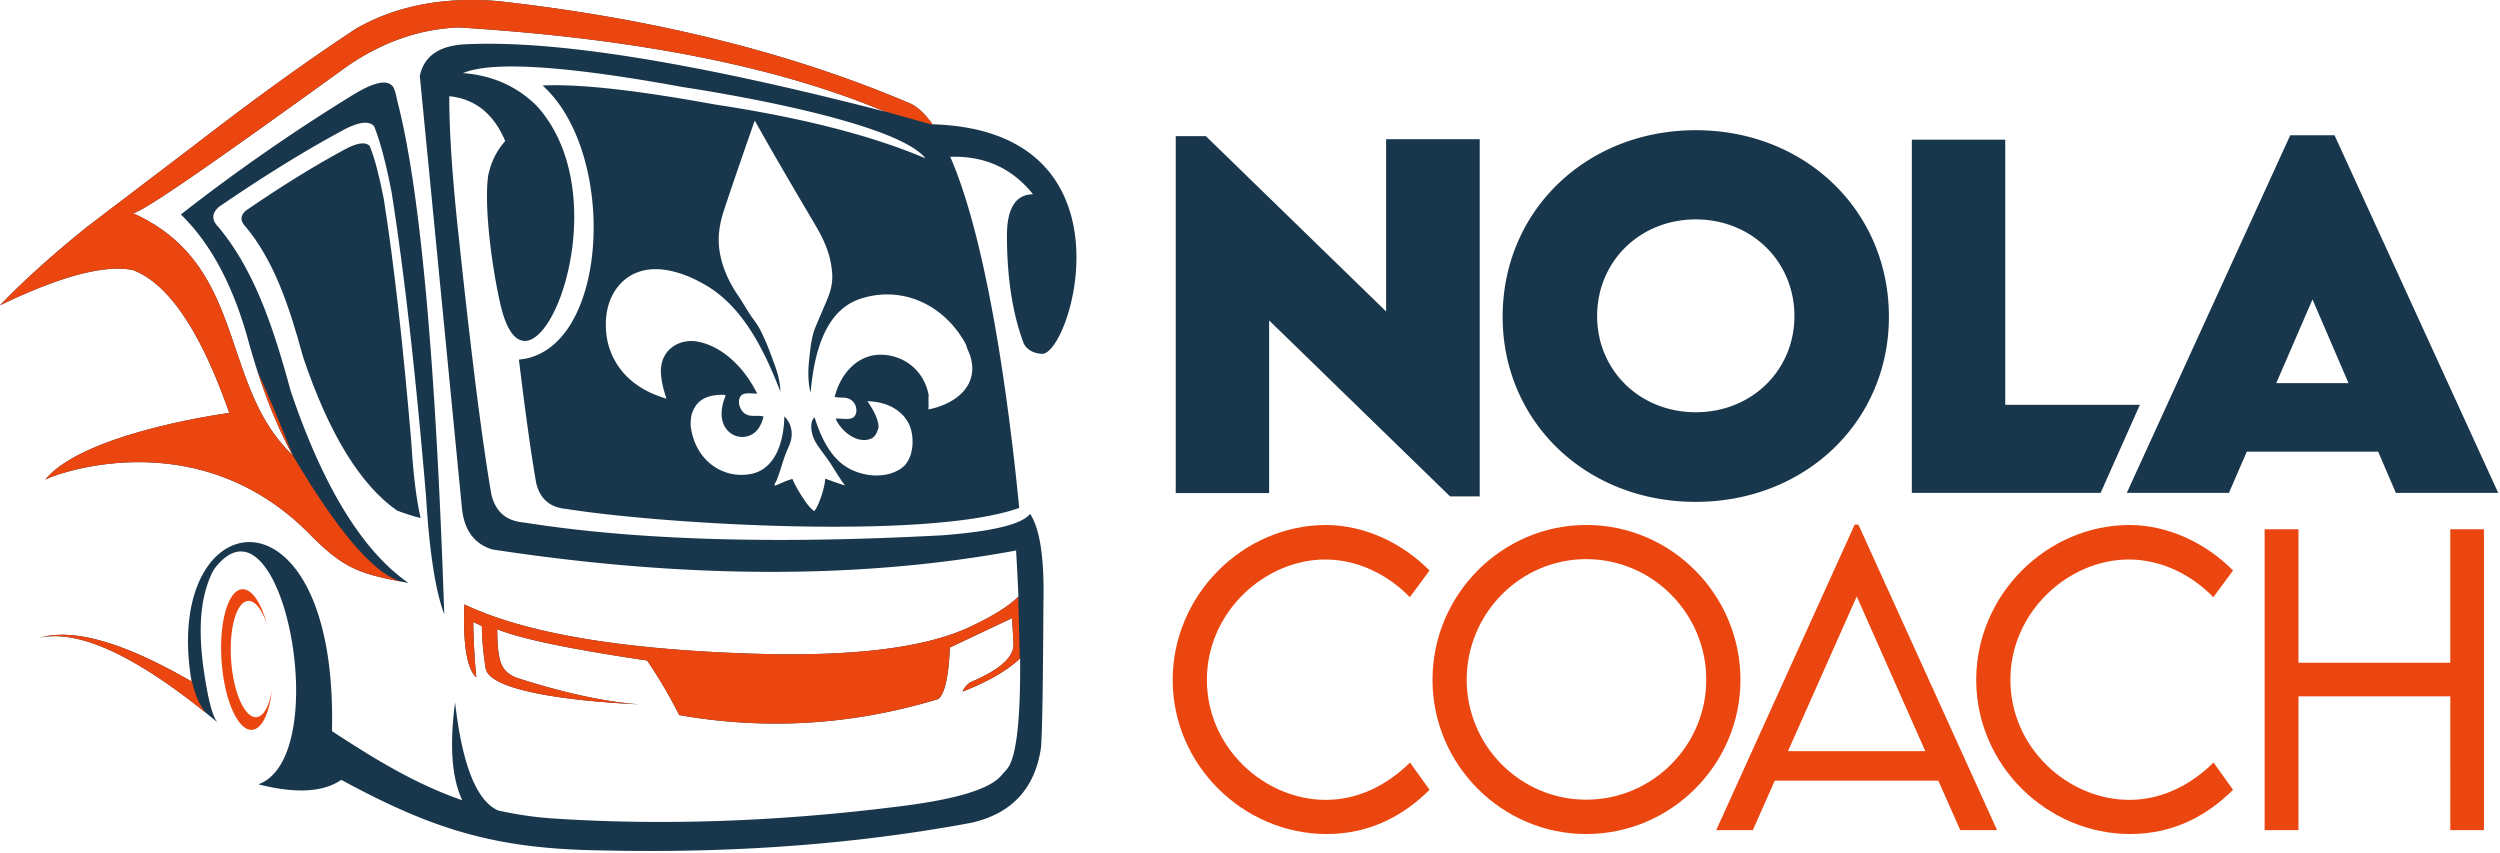
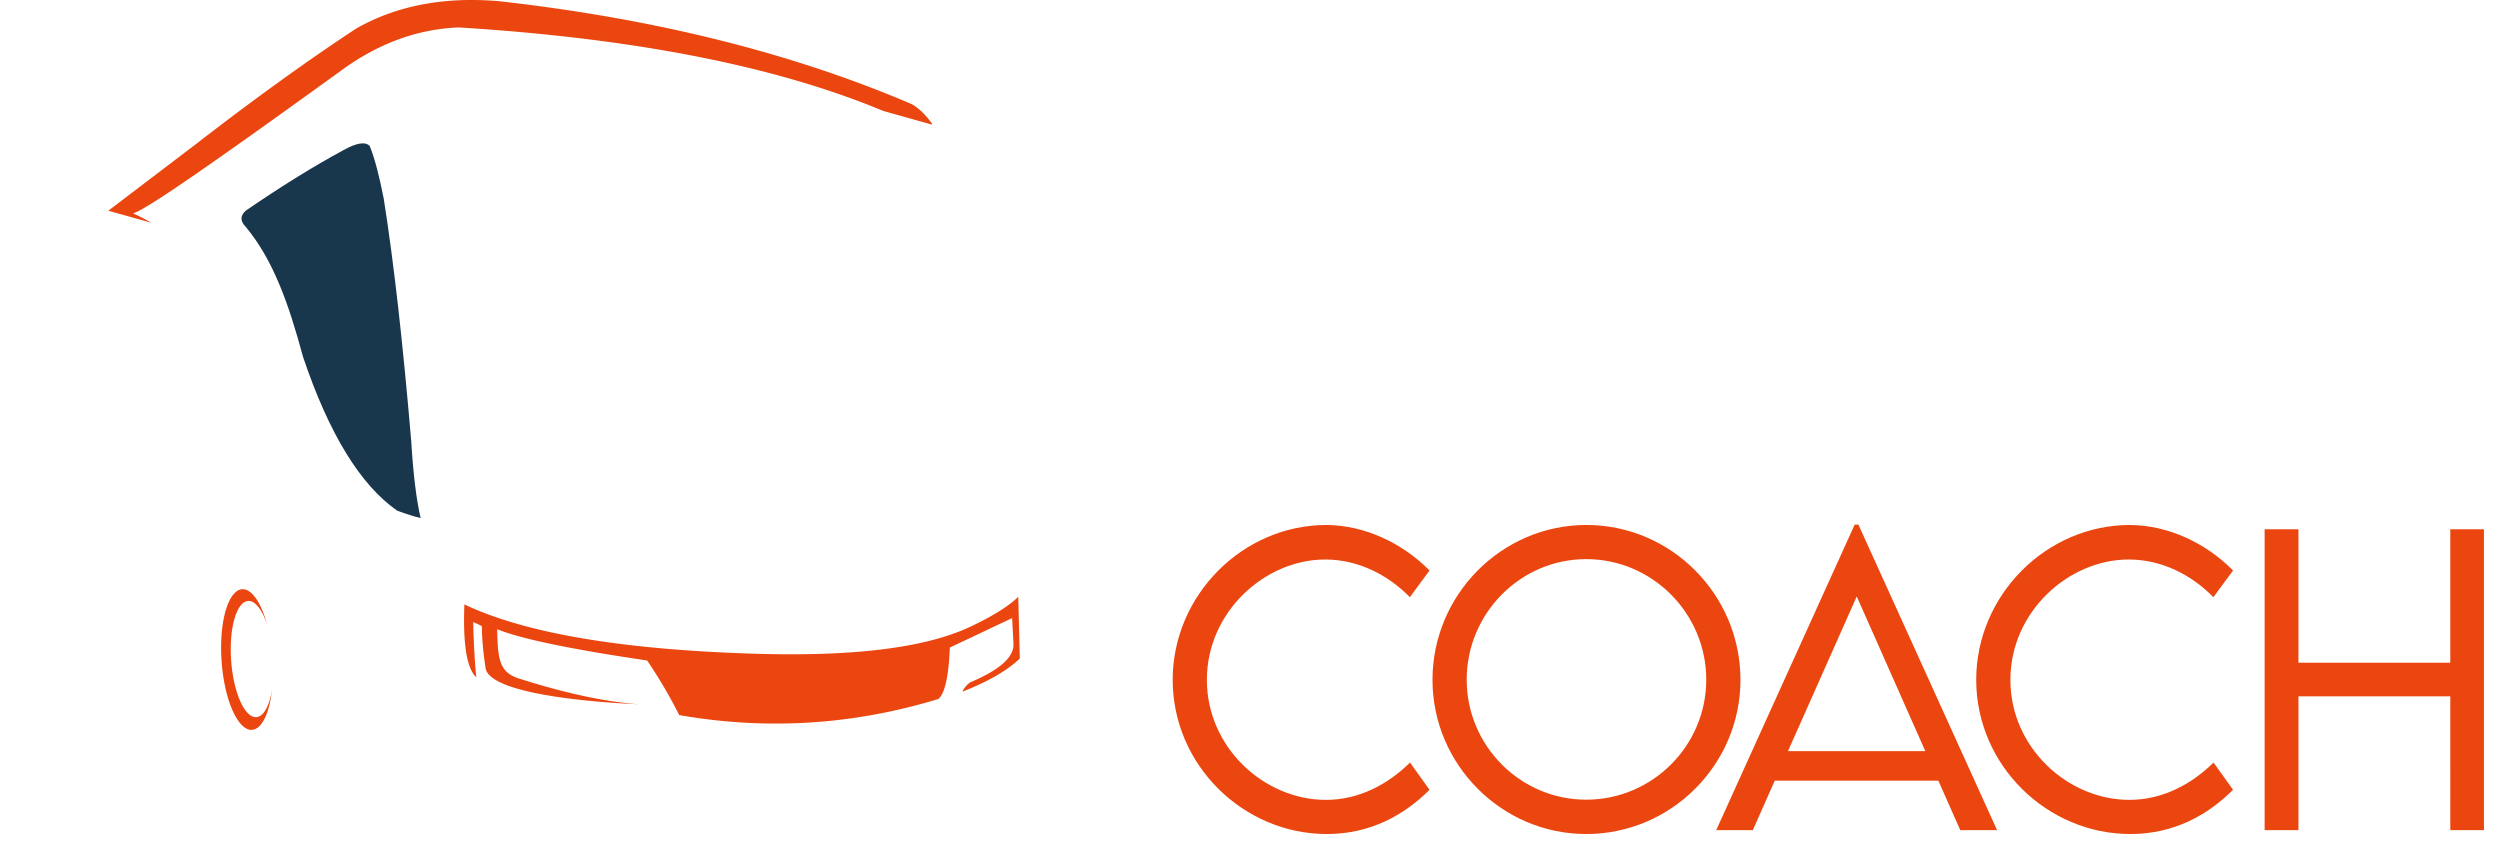
<svg xmlns="http://www.w3.org/2000/svg" width="290" height="99" fill="none">
  <path d="M5.217 55.673c.01-.013.022-.024.031-.036-.04.023-.052.037-.03.036z" fill="#19374C" />
-   <path d="M116.809 27.797c.038 4.658.683 8.668 1.935 12.028.38.728 1.066 1.135 2.058 1.219 3.34.46 11.529-25.911-12.63-26.626-.764-1.076-1.576-1.885-2.441-2.352C91.871 6.136 75.913 2.16 57.858.136c-6.363-.54-11.88.521-16.546 3.181-5.607 3.689-11.776 8.135-18.504 13.337l-2.42 1.84v.001L9.981 26.41c-4.08 3.304-7.407 6.308-9.982 9.01a67.92 67.92 0 015.11-2.243c4.466-1.725 7.906-2.34 10.323-1.843 4.133 1.582 7.854 7.105 11.162 16.569 0 0-16.822 2.221-21.348 7.734.9-.534 17.576-6.971 30.672 6.318 4.024 4.082 5.806 4.622 11.461 5.669-5.358-3.737-9.916-11.179-13.676-22.328-2.073-7.659-4.298-14.072-8.358-18.951-.814-.822-.796-1.604.053-2.348 5.113-3.505 9.826-6.424 14.14-8.756 1.936-1.089 3.22-1.291 3.856-.606.708 1.762 1.387 4.328 2.037 7.698 1.442 9.125 2.772 20.861 3.988 35.21.387 6.438 1.092 11.01 2.117 13.72-.983-29.272-2.77-49.01-5.362-59.215-.129-.506-.325-1.635-.587-1.99-.639-.866-2.175-.556-4.609.93A214.2 214.2 0 0020.981 24.88c3.402 3.302 5.981 8.077 7.737 14.324 1.48 5.42 3.223 9.952 5.23 13.598-8.579-8.124-5.203-22.109-18.524-28.06 1.26-.211 9.774-6.168 24.019-16.457 4.331-3.207 8.915-4.906 13.752-5.1 20.49 1.267 36.97 4.519 49.435 9.757C80.245 7.155 63.902 4.56 53.602 5.158c-2.811.237-4.447 1.454-4.904 3.653l4.884 50.102c.254 2.584 1.432 4.192 3.532 4.823 22.411 3.427 42.662 3.468 60.752.123.112 1.888.202 3.672.273 5.352-1.13 1.107-2.976 2.262-5.54 3.468-5.146 2.451-13.465 3.503-24.958 3.156-15.483-.467-26.74-2.375-33.771-5.721-.18 4.63.282 7.45 1.382 8.46-.184-1.836-.304-3.971-.36-6.405.371.146.707.301 1.005.468.009 1.392.147 2.98.416 4.761.266 3.423 15.089 4.187 17.748 4.301-3.98-.306-8.64-1.315-13.982-3.028-2.141-.745-2.336-2.182-2.407-5.683 2.686 1.105 8.484 2.316 17.395 3.631a55.802 55.802 0 013.721 6.332c10.124 1.773 20.14 1.153 30.049-1.862.752-.588 1.202-2.58 1.349-5.973 0 0 2.407-1.14 7.221-3.416 0 0 .05.988.155 2.968.082 1.553-1.594 3.05-5.03 4.49-.431.325-.725.683-.884 1.076 2.999-1.179 5.228-2.469 6.686-3.87.056 7.153-.431 11.412-1.461 12.774-.165.218-.508.571-.72.821-1.296 1.536-5.061 2.709-11.295 3.514-14.085 1.811-27.545 2.309-40.377 1.492a42.107 42.107 0 01-6.695-.95c-2.506-1.103-4.171-5.284-4.998-12.54-.66 5.013-.382 8.797.835 11.354-5.201-1.793-9.873-4.575-15.114-8.02.715-29.768-19.862-26.748-16.284-5.75-7.813-4.522-13.682-6.218-17.608-5.087 4.678-1.007 11.57 2.282 20.673 9.87-.602-.524-1.169-2.667-1.699-6.43-.618-4.634-.287-7.845.758-10.394.297-.72.493-1.062 1.022-1.642 7.522-8.254 13.337 22.386 4.61 25.603 4.312 1.102 7.514.93 9.608-.517 10.75 5.831 17.934 8.02 30.232 8.187v-.001c15.22.351 29.51-.719 42.868-3.209 4.692-1.067 7.381-3.976 8.066-8.729.139-1.494.233-7.092.283-16.794.118-5.133-.399-8.572-1.549-10.315-.917 1.207-4.3 2.037-10.149 2.49-19.552 1.056-35.745.562-48.58-1.484-2.027-.17-3.279-1.248-3.756-3.229-1.037-5.938-2.29-15.817-3.762-29.634-.758-6.887-1.134-12.415-1.127-16.583 2.997.306 5.159 2.04 6.489 5.203-.995 1.101-1.656 2.452-1.987 4.051-.49 3.872.525 11.031 1.464 15.028 3.301 14.07 14.68-11.627 4.171-23.174-2.313-2.274-5.162-3.537-8.547-3.79 3.363-1.417 11.898-.87 25.606 1.64 5.302.8 24.737 4.103 28.043 8.248-.073-.032-.144-.066-.216-.092-6.223-2.606-14.293-4.658-24.211-6.153-9.138-1.673-15.8-2.407-19.991-2.203 8.8 7.893 7.728 30.877-2.742 31.793.744 6.157 1.412 10.933 2.004 14.324.443 1.841 1.607 2.84 3.49 3 11.406 1.817 42.141 3.606 52.539-.117-.672-6.848-3.048-29.416-8.001-40.729 3.973-.135 7.176 1.313 9.606 4.347-2.105.013-3.114 1.766-3.024 5.26zm-4.743 12.19c.102.478.386.933.529 1.45 1.012 3.658-2.272 5.567-4.905 6.056.065-.499-.023-1.13.041-1.627-.55-3.004-3.009-4.724-5.606-4.72-2.608.004-4.622 2.154-5.304 4.898.808.163 1.358-.056 1.94.373.724.533.789 1.736.116 2.065-.467.229-1.209.048-1.945.077.536 1.32 2.437 3.027 4.109 2.325.513-.215.705-.742.875-1.316-.037-1.162-.8-2.265-1.288-3.033 1.326.053 2.433.362 3.332.978.854.585 1.586 1.468 1.802 2.686.328 1.841-.205 3.413-1.187 4.108-1.831 1.293-4.607 1.008-6.463-.186-1.832-1.177-2.93-3.47-3.617-5.717-.613.503-.445 1.944.13 2.915.463.782 1.19 1.62 1.751 2.5.605.947 1.15 1.855 1.654 2.502-.785-.242-1.54-.525-2.306-.795-.045 1.228-.973 3.638-1.3 3.754-.566-.428-.976-1.06-1.383-1.682-.408-.626-.811-1.296-1.115-2.037-.666.153-1.379.543-2.068.788-.057-.221.12-.374.2-.563.426-.997.724-2.232 1.132-3.275.327-.835.957-1.754.474-3.172-.142-.415-.394-.73-.683-1.055-.04 2.935-1.025 6.183-3.926 6.707-3.272.59-6.398-1.625-6.914-5.445-.049-.36-.017-.789.023-1.087.039-.291.071-.44.209-.77.565-1.362 1.746-1.956 3.75-1.886.069.175-.05.334-.105.49-.288.834-.592 2.287.166 3.362a2.29 2.29 0 003.671.211c.364-.441.56-.96.718-1.552-.769-.188-1.375.078-2.03-.257-.786-.402-1.1-1.698-.53-2.208.356-.317 1.052-.214 1.823-.18-1.426-2.908-3.932-5.469-6.886-6.038-2.173-.42-4.483.986-4.276 3.761.079 1.069.35 1.955.634 2.854-1.643-.49-3.021-1.17-4.248-2.25a8.268 8.268 0 01-2.755-5.569c-.184-2.4.497-4.22 1.599-5.44 1.08-1.194 2.72-1.949 4.906-1.723 1.842.19 3.574.96 5.006 1.786 4.333 2.498 6.827 7.51 8.703 12.372-.02-1.427-.483-2.646-.916-3.81-.431-1.164-.874-2.307-1.438-3.388-.342-.653-.84-1.258-1.246-1.88-.422-.647-.805-1.334-1.216-1.932-1.165-1.697-2.124-3.7-2.304-5.912-.124-1.53.194-2.937.596-4.15 1.138-3.442 2.338-6.875 3.532-10.302l.069.014c2.224 3.97 4.523 7.883 6.832 11.79.998 1.688 1.888 3.373 2.094 5.712.123 1.388-.25 2.428-.667 3.413-.411.975-.824 1.925-1.239 2.909-.441 1.049-.577 2.214-.714 3.464-.135 1.24-.26 2.634.127 4.239.36-4.241 1.5-9.337 5.51-10.835a9.7 9.7 0 017.331.252c2.155.967 3.999 2.726 5.196 4.981zm59.582-23.84V57.58h-3.442L147.22 37.169v20.03h-10.835V15.79h3.493l20.91 20.337v-19.98h10.86zm2.659 20.59c0-12.304 9.721-21.633 22.403-21.633 12.683 0 22.404 9.329 22.404 21.633 0 12.202-9.721 21.48-22.429 21.48-12.682.001-22.378-9.278-22.378-21.48zm33.845-.076c0-6.33-4.961-11.21-11.442-11.21s-11.442 4.88-11.442 11.21c0 6.304 4.961 11.159 11.442 11.159s11.442-4.855 11.442-11.159zm40.075 10.295l-4.554 10.218h-21.9V16.198h10.835v30.759h15.619zm27.642 5.44h-15.24l-2.074 4.78h-11.848l18.961-41.487h5.139l18.986 41.486H277.92l-2.051-4.78zm-3.442-7.956l-4.177-9.71-4.201 9.71h8.378z" fill="#19374C" />
  <path d="M136.031 78.866c0-9.807 8.107-17.969 17.852-17.969 4.462.044 8.796 2.1 11.944 5.282l-2.286 3.096c-2.501-2.577-5.994-4.373-9.81-4.373-6.985 0-13.733 6.062-13.733 13.964 0 7.88 6.684 13.92 13.798 13.92 3.923 0 7.266-1.863 9.766-4.33l2.265 3.16c-2.89 2.88-6.792 5.131-11.923 5.131-9.659 0-17.873-7.987-17.873-17.881zm30.139-.001c0-9.893 8.041-17.968 17.851-17.968 9.831 0 17.872 8.075 17.872 17.968 0 9.829-8.041 17.882-17.894 17.882-9.788 0-17.829-8.053-17.829-17.882zm31.756-.022c0-7.685-6.253-13.984-13.927-13.984-7.633 0-13.862 6.3-13.862 13.984 0 7.664 6.229 13.92 13.862 13.92 7.674 0 13.927-6.256 13.927-13.92zm26.92 11.713h-18.973l-2.543 5.737h-4.248l16.062-35.44h.431l16.084 35.44h-4.269l-2.544-5.737zm-1.509-3.42l-7.954-17.948-7.978 17.947h15.932zm5.903-8.271c0-9.806 8.106-17.968 17.85-17.968 4.463.044 8.798 2.1 11.944 5.282l-2.285 3.096c-2.501-2.577-5.993-4.373-9.809-4.373-6.985 0-13.734 6.062-13.734 13.963 0 7.881 6.684 13.92 13.798 13.92 3.924 0 7.266-1.862 9.766-4.33l2.264 3.161c-2.888 2.88-6.791 5.131-11.921 5.131-9.659 0-17.873-7.987-17.873-17.882zm58.897-17.47v34.898h-3.902V80.771h-17.614v15.522h-3.924V61.395h3.924v15.48h17.614v-15.48h3.902z" fill="#EB460F" />
  <path fill-rule="evenodd" clip-rule="evenodd" d="M48.792 60.093c-.5-2.167-.862-5.133-1.088-8.899-.97-11.453-2.032-20.82-3.183-28.104-.52-2.69-1.061-4.738-1.626-6.144-.507-.546-1.533-.386-3.077.483-3.445 1.863-7.206 4.192-11.287 6.99-.678.594-.692 1.217-.042 1.873 3.24 3.895 5.017 9.013 6.67 15.127 3 8.9 6.64 14.839 10.917 17.82 1.022.384 1.928.669 2.716.854z" fill="#19374C" />
  <path fill-rule="evenodd" clip-rule="evenodd" d="M26.812 76.626c-.265-3.723.614-6.82 1.963-6.916.838-.06 1.659 1.048 2.225 2.786-.68-2.543-1.788-4.228-2.92-4.147-1.633.117-2.697 3.864-2.377 8.37.321 4.504 1.904 8.061 3.537 7.944 1.15-.082 2.016-1.962 2.318-4.639-.308 1.851-.972 3.106-1.823 3.167-1.35.097-2.657-2.843-2.923-6.565z" fill="#EB460F" />
-   <path d="M22.225 79.058c-7.812-4.522-13.682-6.218-17.608-5.086 4.433-.955 10.858 1.956 19.265 8.719-.724-.845-1.345-2.18-1.776-4.402a28 28 0 00.119.769z" fill="#EB460F" />
-   <path fill-rule="evenodd" clip-rule="evenodd" d="M33.95 52.8c-1.369-3.466-2.734-6.747-4.09-9.76 1.213 3.756 2.576 7.01 4.09 9.76z" fill="#EB460F" />
-   <path fill-rule="evenodd" clip-rule="evenodd" d="M15.433 31.333c4.133 1.582 7.853 7.105 11.162 16.569 0 0-16.816 2.222-21.345 7.733.943-.55 17.59-6.953 30.668 6.319 3.802 3.857 5.607 4.552 10.562 5.498-3.091-.938-7.228-5.678-12.531-14.652-8.579-8.124-5.203-22.109-18.524-28.06l-2.274-.742-3.169 2.41C5.902 29.714 2.575 32.718 0 35.42a67.92 67.92 0 015.11-2.243c4.465-1.726 7.906-2.34 10.323-1.843z" fill="#EB460F" />
  <path fill-rule="evenodd" clip-rule="evenodd" d="M5.217 55.673c.01-.013.024-.025.035-.038-.043.025-.056.039-.035.038zm12.317-29.838a20.723 20.723 0 00-2.11-1.094c1.26-.212 9.774-6.168 24.019-16.458 4.331-3.206 8.915-4.905 13.752-5.1 20.394 1.26 36.81 4.49 49.255 9.684l5.666 1.589-.002-.116c-.747-1.037-1.541-1.82-2.384-2.274C91.87 6.136 75.912 2.16 57.857.136c-6.363-.54-11.88.521-16.546 3.181-5.608 3.689-11.776 8.135-18.505 13.337l-2.418 1.84-.002.001-7.825 5.951 4.973 1.389zm100.585 43.393c-1.131 1.101-2.971 2.25-5.52 3.45-5.147 2.45-13.465 3.503-24.959 3.156-15.482-.468-26.739-2.375-33.77-5.722-.18 4.63.282 7.45 1.382 8.46-.184-1.836-.305-3.971-.36-6.404a8.32 8.32 0 011.005.467c.008 1.393.147 2.98.415 4.762.267 3.423 15.09 4.186 17.748 4.3-3.979-.305-8.639-1.315-13.981-3.028-2.141-.744-2.337-2.181-2.408-5.682 2.687 1.104 8.485 2.316 17.396 3.63a55.796 55.796 0 013.72 6.332c10.124 1.773 20.14 1.154 30.049-1.861.753-.589 1.203-2.58 1.35-5.974l7.22-3.416.156 2.968c.082 1.553-1.595 3.05-5.03 4.49-.431.326-.725.683-.885 1.076 2.978-1.17 5.194-2.45 6.653-3.84l-.181-7.164zm-.027-1.088l.001.018-.001-.018z" fill="#EB460F" />
</svg>